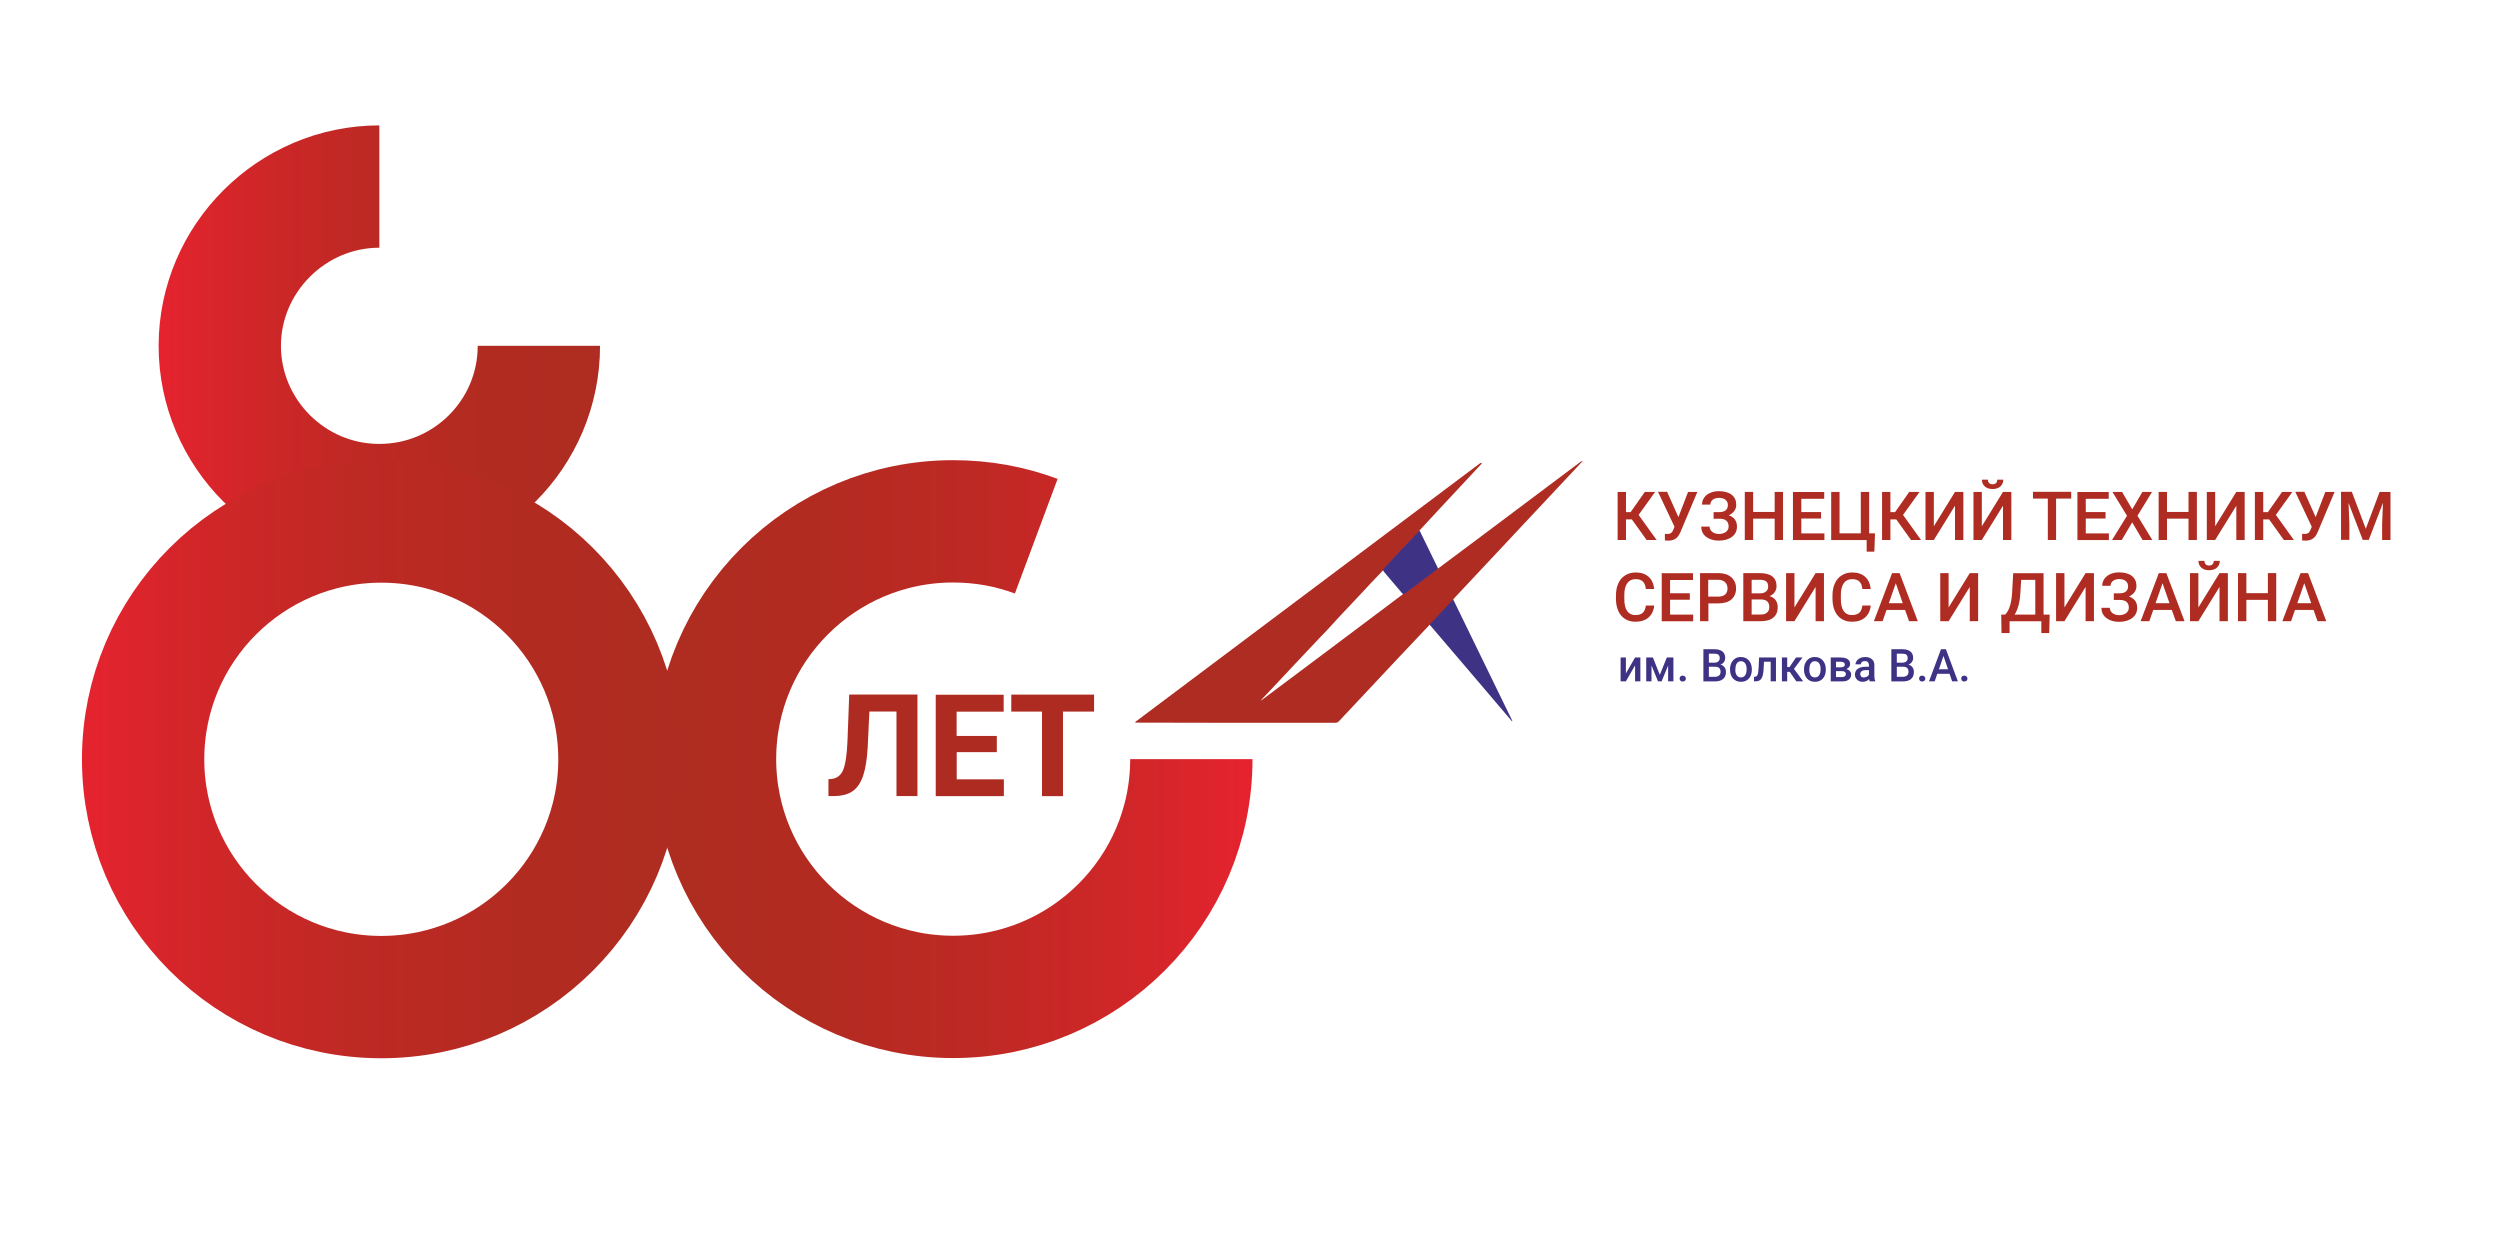
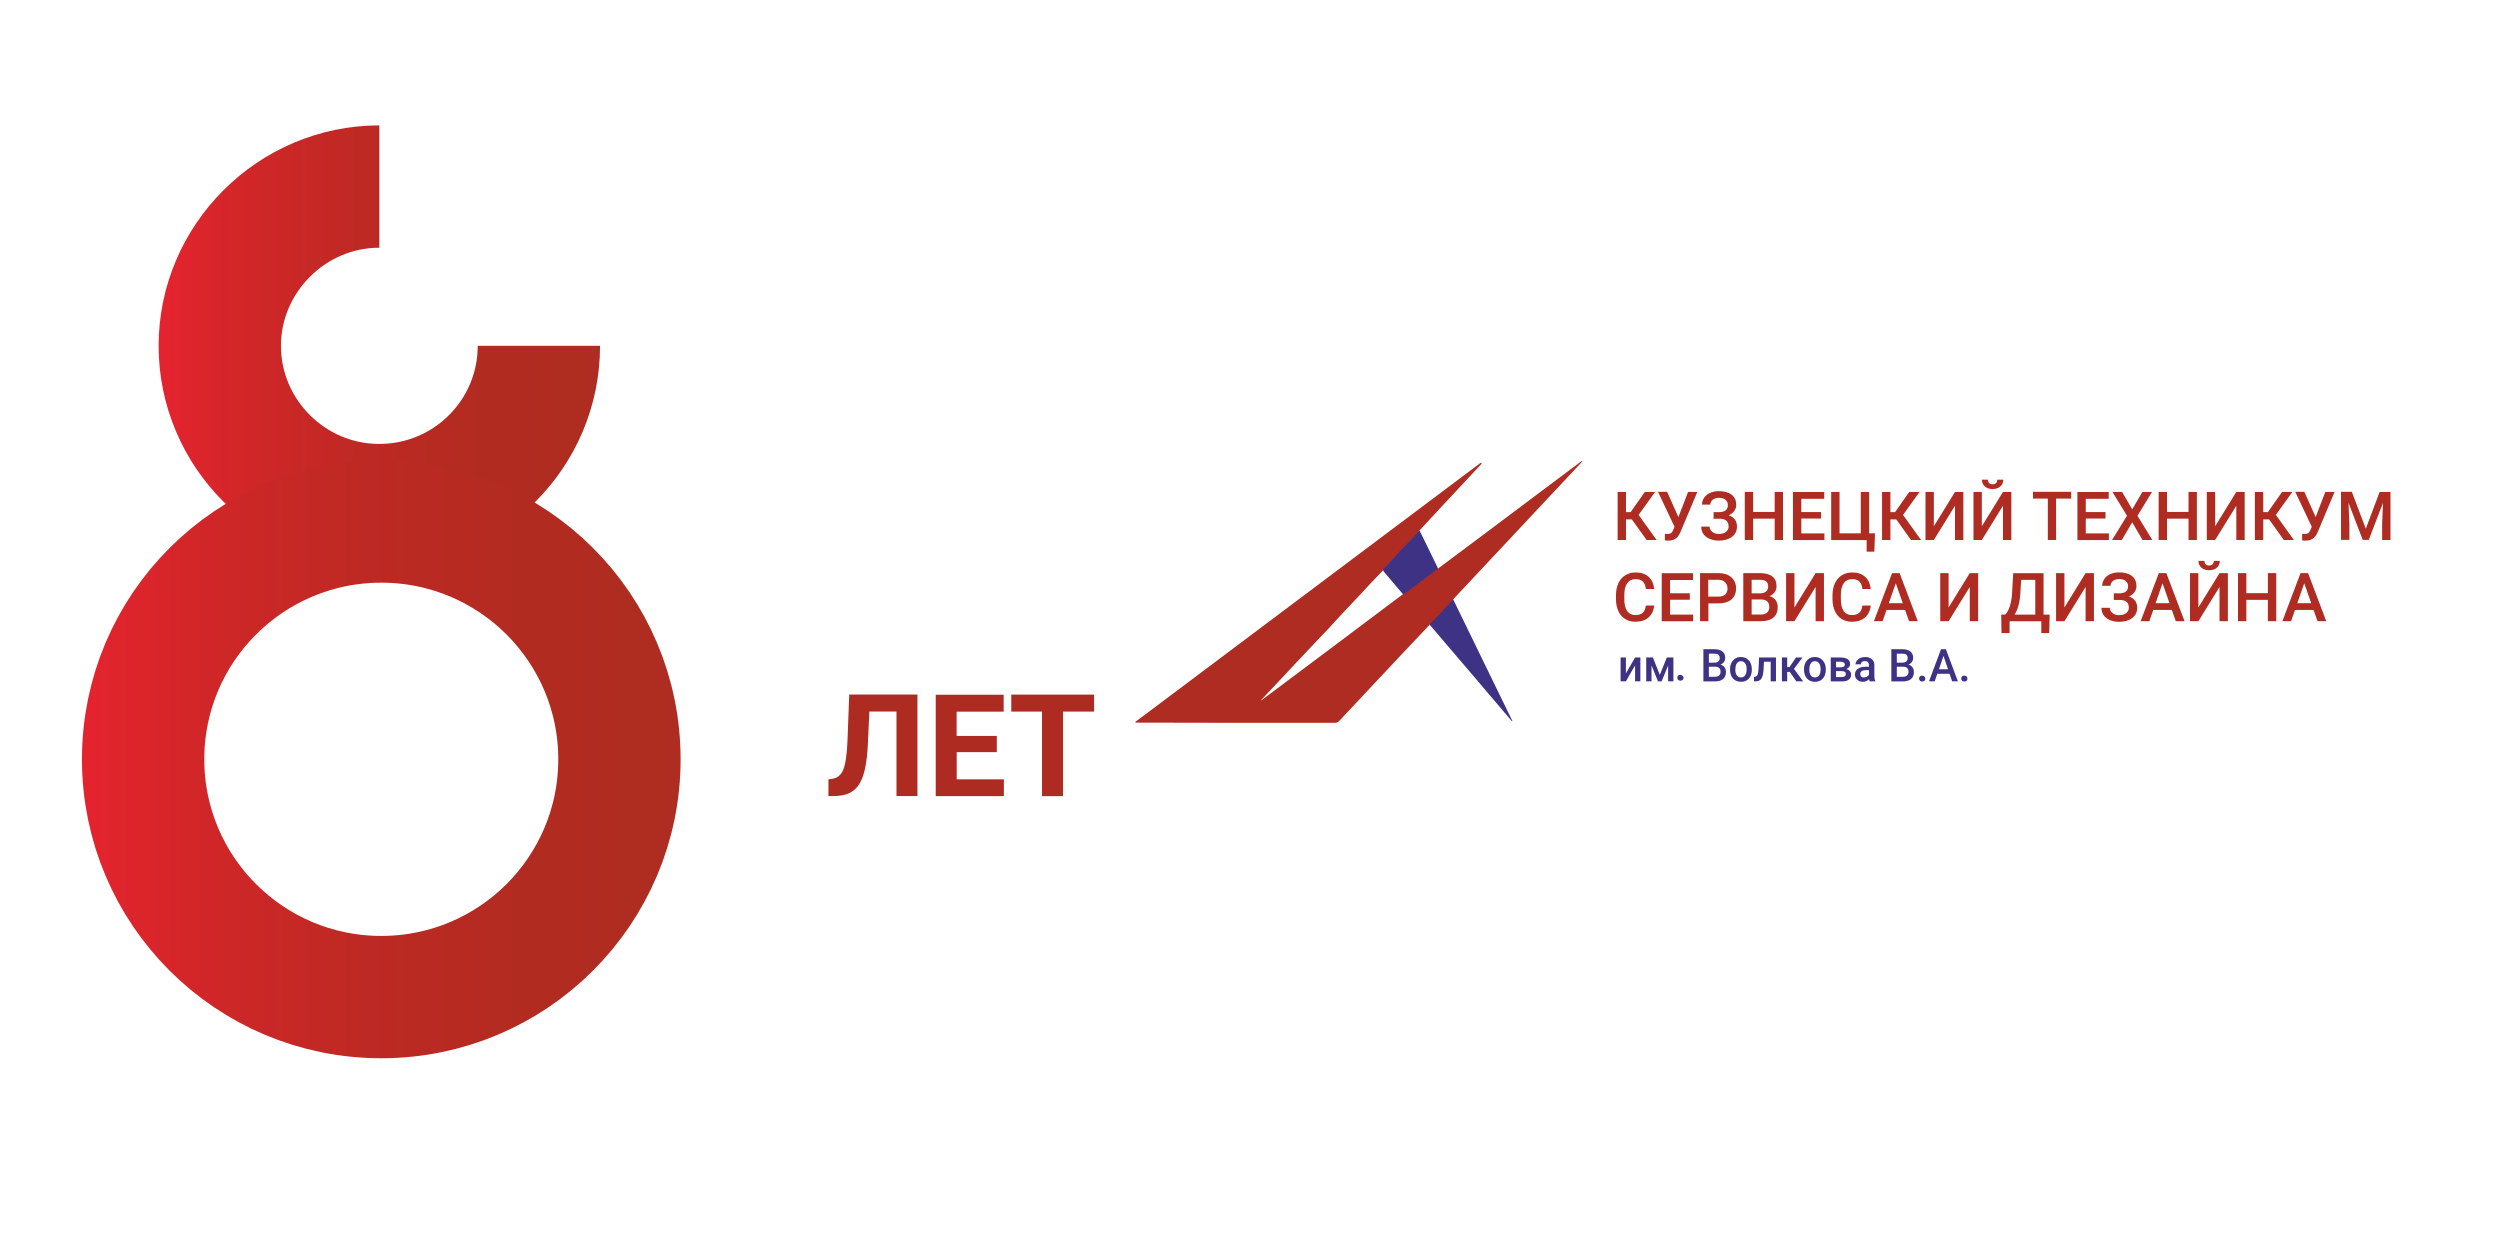
<svg xmlns="http://www.w3.org/2000/svg" xmlns:xlink="http://www.w3.org/1999/xlink" id="_Слой_1" data-name="Слой 1" viewBox="0 0 269.36 133.93">
  <defs>
    <style> .cls-1 { fill: #ae2b21; } .cls-1, .cls-2, .cls-3 { stroke-width: 0px; } .cls-2 { fill: #3e3285; } .cls-3 { fill: #af2c22; } .cls-4 { stroke: url(#_Безымянный_градиент_357); } .cls-4, .cls-5, .cls-6 { fill: none; stroke-miterlimit: 10; stroke-width: 13.18px; } .cls-5 { stroke: url(#_Безымянный_градиент_357-3); } .cls-6 { stroke: url(#_Безымянный_градиент_357-2); } </style>
    <linearGradient id="_Безымянный_градиент_357" data-name="Безымянный градиент 357" x1="70.45" y1="81.8" x2="134.95" y2="81.8" gradientUnits="userSpaceOnUse">
      <stop offset="0" stop-color="#ae2c21" />
      <stop offset=".27" stop-color="#b22b21" />
      <stop offset=".54" stop-color="#be2924" />
      <stop offset=".81" stop-color="#d22629" />
      <stop offset="1" stop-color="#e5232e" />
    </linearGradient>
    <linearGradient id="_Безымянный_градиент_357-2" data-name="Безымянный градиент 357" x1="64.65" y1="37.26" x2="17.1" y2="37.26" xlink:href="#_Безымянный_градиент_357" />
    <linearGradient id="_Безымянный_градиент_357-3" data-name="Безымянный градиент 357" x1="73.33" y1="81.81" x2="8.83" y2="81.81" xlink:href="#_Безымянный_градиент_357" />
  </defs>
  <g>
    <path class="cls-1" d="m98.85,74.84v10.93h-2.26v-9.11h-2.92l-.18,3.86c-.08,1.3-.24,2.33-.5,3.08-.26.75-.63,1.3-1.12,1.64-.49.35-1.16.52-2.02.53h-.59v-1.81l.38-.04c.57-.08.97-.4,1.21-.98.24-.58.4-1.61.46-3.09l.19-5.02h7.34Z" />
    <path class="cls-1" d="m107.41,81.04h-4.33v2.93h5.08v1.81h-7.34v-10.93h7.32v1.83h-5.07v2.61h4.33v1.76Z" />
    <path class="cls-1" d="m117.88,76.67h-3.35v9.11h-2.26v-9.11h-3.31v-1.83h8.92v1.83Z" />
  </g>
  <g>
-     <path class="cls-4" d="m111.65,57.77c-2.79-1.04-5.8-1.6-8.95-1.6-14.17,0-25.66,11.47-25.66,25.62s11.49,25.62,25.66,25.62,25.66-11.47,25.66-25.62" />
    <path class="cls-6" d="m58.06,37.26c0,9.48-7.69,17.16-17.19,17.16s-17.19-7.75-17.19-17.16,7.76-17.16,17.19-17.16" />
    <ellipse class="cls-5" cx="41.08" cy="81.81" rx="25.66" ry="25.62" />
    <g>
      <path class="cls-3" d="m154.95,61.25c1.58-1.18,3.16-2.36,4.74-3.54,3.54-2.65,7.07-5.3,10.6-7.95.06-.05.13-.09.24-.1-.08.09-.15.18-.24.27-4.5,4.81-9.01,9.61-13.51,14.42-.07.08-.14.16-.21.24-.07.18-.2.33-.33.46-.66.69-1.31,1.37-1.94,2.08-.07.08-.15.15-.26.18-1.1,1.16-2.2,2.32-3.29,3.48-2.16,2.3-4.32,4.6-6.47,6.9-.13.14-.26.19-.45.19-3.59,0-7.17,0-10.76,0-3.47,0-6.93-.01-10.4-.02-.12,0-.23,0-.36,0,.01-.11.1-.14.16-.19,12.31-9.23,24.62-18.47,36.92-27.7.05-.04.11-.07.16-.1.07-.02.1.01.09.09-1.54,1.65-3.08,3.3-4.63,4.96-.69.74-1.38,1.49-2.07,2.24-.07.18-.21.33-.34.46-.82.83-1.6,1.69-2.39,2.54-.39.42-.82.81-1.17,1.27-.87.88-1.71,1.8-2.56,2.71-1.06,1.14-2.14,2.25-3.18,3.41-.33.37-.68.72-1.02,1.07-.82.86-1.63,1.73-2.45,2.6-1.3,1.37-2.57,2.76-3.87,4.12-.06.06-.11.14-.14.18,5.13-3.82,10.25-7.69,15.39-11.54,1.13-.84,2.26-1.69,3.39-2.54.1-.08.19-.17.33-.18Z" />
      <path class="cls-2" d="m154.03,67.3c.85-.91,1.69-1.81,2.54-2.72,2.13,4.37,4.25,8.73,6.38,13.1-.02.01-.04.02-.05.03-1.34-1.58-2.68-3.16-4.03-4.74-1.61-1.89-3.22-3.78-4.84-5.67Z" />
      <path class="cls-2" d="m149,61.37c.62-.67,1.23-1.34,1.85-2,.7-.74,1.4-1.48,2.1-2.21.67,1.37,1.34,2.73,2,4.1-1.23.92-2.46,1.85-3.69,2.77-.1-.02-.17-.08-.23-.16-.64-.75-1.27-1.49-1.9-2.24-.06-.07-.11-.15-.12-.25Z" />
    </g>
    <g>
      <g>
        <path class="cls-3" d="m175.8,55.96h-.61v2.22h-.9v-5.18h.9v2.18h.5l1.53-2.18h1.11l-1.78,2.48,1.94,2.7h-1.08l-1.59-2.22Z" />
        <path class="cls-3" d="m180.84,55.71l1.04-2.71h1l-1.81,4.3-.16.32c-.24.42-.62.63-1.16.63l-.37-.02v-.71c.06,0,.16.01.31.01.26,0,.44-.11.54-.33l.19-.44-1.78-3.77h.98l1.21,2.71Z" />
        <path class="cls-3" d="m186.17,54.41c0-.23-.09-.42-.26-.56s-.41-.21-.72-.21c-.26,0-.47.07-.65.2-.17.14-.26.31-.26.53h-.9c0-.28.08-.53.24-.76.16-.22.37-.39.65-.51.28-.12.58-.18.92-.18.59,0,1.06.13,1.39.39.33.26.49.62.49,1.09,0,.24-.07.45-.21.65-.14.2-.34.35-.6.47.29.1.51.25.66.45.15.2.23.46.23.76,0,.47-.18.84-.54,1.11s-.83.41-1.43.41c-.37,0-.7-.07-.99-.2-.3-.13-.52-.31-.67-.53s-.22-.48-.22-.78h.9c0,.22.09.41.28.56.19.15.42.23.71.23.32,0,.58-.07.77-.22.19-.15.29-.34.29-.58,0-.29-.09-.5-.26-.64s-.42-.2-.75-.2h-.61v-.71h.58c.64,0,.96-.26.96-.77Z" />
        <path class="cls-3" d="m192.11,58.18h-.9v-2.3h-2.32v2.3h-.9v-5.18h.9v2.16h2.32v-2.16h.9v5.18Z" />
        <path class="cls-3" d="m196.21,55.87h-2.13v1.6h2.49v.72h-3.39v-5.18h3.37v.73h-2.47v1.43h2.13v.71Z" />
        <path class="cls-3" d="m197.3,53h.9v4.46h2.29v-4.46h.9v4.46h.63l-.07,1.98h-.83v-1.25h-3.82v-5.18Z" />
        <path class="cls-3" d="m204.29,55.96h-.61v2.22h-.9v-5.18h.9v2.18h.5l1.53-2.18h1.11l-1.78,2.48,1.94,2.7h-1.08l-1.59-2.22Z" />
        <path class="cls-3" d="m210.64,53h.9v5.18h-.9v-3.69l-2.28,3.69h-.9v-5.18h.9v3.7l2.28-3.7Z" />
        <path class="cls-3" d="m215.81,53h.9v5.18h-.9v-3.69l-2.28,3.69h-.9v-5.18h.9v3.7l2.28-3.7Zm.03-1.32c0,.3-.1.54-.31.73-.21.19-.49.28-.84.28s-.63-.09-.84-.28c-.21-.19-.31-.43-.31-.73h.65c0,.16.04.28.13.37s.21.13.37.13.28-.04.37-.13.13-.21.13-.37h.65Z" />
        <path class="cls-3" d="m223.15,53.72h-1.62v4.46h-.89v-4.46h-1.6v-.73h4.12v.73Z" />
        <path class="cls-3" d="m226.86,55.87h-2.13v1.6h2.49v.72h-3.39v-5.18h3.37v.73h-2.47v1.43h2.13v.71Z" />
        <path class="cls-3" d="m229.74,54.87l1.09-1.87h1.04l-1.57,2.57,1.6,2.61h-1.05l-1.12-1.9-1.12,1.9h-1.05l1.61-2.61-1.57-2.57h1.04l1.09,1.87Z" />
        <path class="cls-3" d="m236.7,58.18h-.9v-2.3h-2.32v2.3h-.9v-5.18h.9v2.16h2.32v-2.16h.9v5.18Z" />
        <path class="cls-3" d="m240.95,53h.9v5.18h-.9v-3.69l-2.28,3.69h-.9v-5.18h.9v3.7l2.28-3.7Z" />
        <path class="cls-3" d="m244.46,55.96h-.61v2.22h-.9v-5.18h.9v2.18h.5l1.53-2.18h1.11l-1.78,2.48,1.94,2.7h-1.08l-1.59-2.22Z" />
        <path class="cls-3" d="m249.5,55.71l1.04-2.71h1l-1.81,4.3-.16.32c-.24.42-.62.63-1.16.63l-.37-.02v-.71c.06,0,.16.01.31.01.26,0,.44-.11.54-.33l.19-.44-1.78-3.77h.98l1.21,2.71Z" />
        <path class="cls-3" d="m253.4,53l1.5,3.97,1.49-3.97h1.17v5.18h-.9v-1.71l.09-2.29-1.53,3.99h-.65l-1.53-3.99.09,2.28v1.71h-.9v-5.18h1.17Z" />
        <path class="cls-3" d="m178.23,65.24c-.05.55-.26.98-.61,1.29-.36.31-.83.46-1.42.46-.41,0-.78-.1-1.09-.29-.32-.2-.56-.47-.73-.83-.17-.36-.26-.78-.27-1.26v-.48c0-.49.09-.92.26-1.29.17-.37.42-.66.75-.86.32-.2.7-.3,1.12-.3.57,0,1.03.15,1.38.46.35.31.55.75.61,1.32h-.9c-.04-.37-.15-.64-.33-.81s-.43-.25-.77-.25c-.39,0-.69.14-.9.43-.21.29-.32.71-.32,1.26v.46c0,.56.1.99.3,1.28.2.29.5.44.88.44.35,0,.62-.08.8-.24s.29-.42.34-.79h.9Z" />
        <path class="cls-3" d="m182.07,64.62h-2.13v1.6h2.49v.72h-3.39v-5.18h3.37v.73h-2.47v1.43h2.13v.71Z" />
        <path class="cls-3" d="m184.07,65.01v1.92h-.9v-5.18h1.99c.58,0,1.04.15,1.38.45.34.3.51.7.51,1.2s-.17.9-.5,1.19c-.33.28-.8.42-1.4.42h-1.07Zm0-.73h1.08c.32,0,.57-.08.73-.23s.25-.37.25-.65-.09-.5-.26-.67c-.17-.17-.41-.25-.71-.26h-1.11v1.81Z" />
        <path class="cls-3" d="m187.83,66.93v-5.18h1.78c.59,0,1.03.12,1.34.35.31.24.46.59.46,1.05,0,.24-.06.45-.19.64-.13.19-.32.34-.56.44.28.08.5.22.65.43.15.21.23.46.23.76,0,.49-.16.86-.47,1.12-.31.26-.76.39-1.34.39h-1.89Zm.9-3h.88c.28,0,.5-.06.66-.19.16-.13.24-.31.24-.54,0-.26-.07-.44-.22-.56-.15-.11-.37-.17-.68-.17h-.88v1.46Zm0,.66v1.62h1c.28,0,.5-.07.66-.21s.24-.33.24-.58c0-.54-.28-.81-.83-.83h-1.08Z" />
        <path class="cls-3" d="m195.62,61.75h.9v5.18h-.9v-3.69l-2.28,3.69h-.9v-5.18h.9v3.7l2.28-3.7Z" />
        <path class="cls-3" d="m201.56,65.24c-.05.55-.26.98-.61,1.29-.36.31-.83.46-1.42.46-.41,0-.78-.1-1.09-.29-.32-.2-.56-.47-.73-.83-.17-.36-.26-.78-.27-1.26v-.48c0-.49.09-.92.26-1.29.17-.37.42-.66.75-.86.32-.2.7-.3,1.12-.3.57,0,1.03.15,1.38.46.35.31.55.75.61,1.32h-.9c-.04-.37-.15-.64-.33-.81s-.43-.25-.77-.25c-.39,0-.69.14-.9.43-.21.29-.32.71-.32,1.26v.46c0,.56.1.99.3,1.28.2.29.5.44.88.44.35,0,.62-.08.8-.24s.29-.42.34-.79h.9Z" />
        <path class="cls-3" d="m205.27,65.72h-2.01l-.42,1.21h-.94l1.96-5.18h.81l1.96,5.18h-.94l-.43-1.21Zm-1.76-.73h1.5l-.75-2.15-.75,2.15Z" />
        <path class="cls-3" d="m212.23,61.75h.9v5.18h-.9v-3.69l-2.28,3.69h-.9v-5.18h.9v3.7l2.28-3.7Z" />
        <path class="cls-3" d="m220.8,68.21h-.86v-1.27h-3.42v1.27h-.87l-.03-1.99h.42c.21-.2.37-.49.5-.87.12-.38.2-.81.24-1.29l.13-2.3h3.27v4.46h.66l-.05,1.99Zm-3.74-1.99h2.23v-3.74h-1.52l-.09,1.46c-.06.98-.27,1.74-.62,2.28Z" />
        <path class="cls-3" d="m224.71,61.75h.9v5.18h-.9v-3.69l-2.28,3.69h-.9v-5.18h.9v3.7l2.28-3.7Z" />
        <path class="cls-3" d="m229.29,63.16c0-.23-.09-.42-.26-.56s-.41-.21-.72-.21c-.26,0-.47.07-.65.2-.17.14-.26.31-.26.53h-.9c0-.28.08-.53.24-.76.16-.22.37-.39.65-.51.28-.12.58-.18.92-.18.59,0,1.06.13,1.39.39.33.26.49.62.49,1.09,0,.24-.07.45-.21.65-.14.2-.34.35-.6.47.29.1.51.25.66.45.15.2.23.46.23.76,0,.47-.18.84-.54,1.11s-.83.41-1.43.41c-.37,0-.7-.07-.99-.2-.3-.13-.52-.31-.67-.53s-.22-.48-.22-.78h.9c0,.22.09.41.28.56.19.15.42.23.71.23.32,0,.58-.07.77-.22.19-.15.29-.34.29-.58,0-.29-.09-.5-.26-.64s-.42-.2-.75-.2h-.61v-.71h.58c.64,0,.96-.26.96-.77Z" />
        <path class="cls-3" d="m234.01,65.72h-2.01l-.42,1.21h-.94l1.96-5.18h.81l1.96,5.18h-.94l-.43-1.21Zm-1.76-.73h1.5l-.75-2.15-.75,2.15Z" />
        <path class="cls-3" d="m239.14,61.75h.9v5.18h-.9v-3.69l-2.28,3.69h-.9v-5.18h.9v3.7l2.28-3.7Zm.03-1.32c0,.3-.1.54-.31.73-.21.19-.49.28-.84.28s-.63-.09-.84-.28c-.21-.19-.31-.43-.31-.73h.65c0,.16.04.28.13.37s.21.13.37.13.28-.04.37-.13.13-.21.13-.37h.65Z" />
        <path class="cls-3" d="m245.25,66.93h-.9v-2.3h-2.32v2.3h-.9v-5.18h.9v2.16h2.32v-2.16h.9v5.18Z" />
        <path class="cls-3" d="m249.28,65.72h-2.01l-.42,1.21h-.94l1.96-5.18h.81l1.96,5.18h-.94l-.43-1.21Zm-1.76-.73h1.5l-.75-2.15-.75,2.15Z" />
      </g>
      <g>
        <path class="cls-2" d="m176.17,70.84h.57v2.57h-.57v-1.72l-.99,1.72h-.57v-2.57h.57v1.72l.99-1.72Z" />
        <path class="cls-2" d="m178.84,72.7l.75-1.86h.71v2.57h-.57v-1.7l-.7,1.7h-.39l-.7-1.71v1.71h-.57v-2.57h.72l.74,1.86Z" />
-         <path class="cls-2" d="m181.3,72.8c.11,0,.19.03.25.09s.09.14.09.23-.03.17-.09.22-.14.09-.25.09-.18-.03-.24-.09c-.06-.06-.09-.13-.09-.23s.03-.17.09-.23.14-.09.24-.09Z" />
+         <path class="cls-2" d="m181.3,72.8s.09.14.09.23-.03.17-.09.22-.14.09-.25.09-.18-.03-.24-.09c-.06-.06-.09-.13-.09-.23s.03-.17.09-.23.14-.09.24-.09Z" />
        <path class="cls-2" d="m183.53,73.41v-3.46h1.17c.39,0,.68.08.88.24.2.16.3.39.3.7,0,.16-.04.3-.13.43s-.21.22-.37.29c.19.05.33.15.43.29.1.14.15.31.15.51,0,.33-.1.57-.31.75-.2.17-.5.26-.88.26h-1.24Zm.59-2.01h.58c.18,0,.33-.04.43-.13.1-.08.16-.2.16-.36,0-.17-.05-.29-.14-.37s-.25-.11-.45-.11h-.58v.97Zm0,.44v1.08h.66c.19,0,.33-.05.44-.14.1-.09.16-.22.16-.39,0-.36-.18-.54-.54-.55h-.71Z" />
        <path class="cls-2" d="m186.4,72.1c0-.25.05-.48.15-.68.1-.2.24-.36.41-.47.18-.11.38-.16.61-.16.34,0,.62.11.83.34.21.22.33.52.35.89v.14c0,.25-.05.48-.14.68-.1.2-.23.35-.41.46-.18.11-.39.16-.62.16-.36,0-.64-.12-.86-.36-.21-.24-.32-.56-.32-.97v-.03Zm.57.05c0,.26.05.47.16.62.11.15.26.22.45.22s.34-.08.45-.23c.11-.15.16-.38.16-.67,0-.26-.05-.47-.16-.62s-.26-.23-.45-.23-.33.07-.44.22c-.11.15-.16.37-.16.67Z" />
        <path class="cls-2" d="m191.35,70.84v2.57h-.57v-2.11h-.72l-.05.9c-.03.43-.11.74-.24.93-.13.19-.34.28-.61.28h-.18v-.48s.12-.01.12-.01c.12-.02.22-.09.27-.23.06-.14.09-.39.11-.75l.05-1.1h1.82Z" />
        <path class="cls-2" d="m192.85,72.39h-.29v1.02h-.57v-2.57h.57v1.03h.25l.7-1.03h.7l-.92,1.23.99,1.34h-.74l-.7-1.02Z" />
        <path class="cls-2" d="m194.37,72.1c0-.25.05-.48.15-.68.1-.2.24-.36.41-.47.18-.11.38-.16.61-.16.34,0,.62.11.83.34.21.22.33.52.35.89v.14c0,.25-.05.48-.14.68-.1.2-.23.35-.41.46-.18.11-.39.16-.62.16-.36,0-.64-.12-.86-.36-.21-.24-.32-.56-.32-.97v-.03Zm.57.05c0,.26.05.47.16.62.11.15.26.22.45.22s.34-.08.45-.23c.11-.15.16-.38.16-.67,0-.26-.05-.47-.16-.62s-.26-.23-.45-.23-.33.07-.44.22c-.11.15-.16.37-.16.67Z" />
        <path class="cls-2" d="m197.25,73.41v-2.57h1.03c.35,0,.61.06.79.18.18.12.27.3.27.53,0,.12-.04.23-.11.32s-.18.17-.32.22c.17.03.3.11.39.21.1.11.15.23.15.38,0,.24-.09.42-.26.55-.17.13-.42.19-.75.19h-1.19Zm.57-1.51h.47c.32,0,.48-.1.48-.29,0-.2-.15-.31-.46-.31h-.49v.6Zm0,.41v.64h.62c.29,0,.44-.11.44-.32s-.15-.32-.44-.32h-.62Z" />
        <path class="cls-2" d="m201.45,73.41s-.05-.13-.07-.24c-.18.19-.4.29-.66.29s-.46-.07-.62-.22c-.16-.15-.24-.33-.24-.55,0-.27.1-.49.3-.63s.49-.22.86-.22h.35v-.17c0-.13-.04-.24-.11-.32-.07-.08-.19-.12-.33-.12-.13,0-.24.03-.32.1-.08.07-.12.15-.12.25h-.57c0-.14.05-.27.14-.4.09-.12.22-.22.38-.29.16-.07.33-.1.53-.1.3,0,.53.08.71.23.18.15.27.36.27.64v1.16c0,.23.03.42.1.55v.04h-.58Zm-.62-.42c.11,0,.22-.03.32-.08s.17-.13.22-.22v-.49h-.31c-.21,0-.37.04-.47.11-.11.07-.16.18-.16.32,0,.11.04.2.11.27s.17.1.29.1Z" />
        <path class="cls-2" d="m203.78,73.41v-3.46h1.17c.39,0,.68.08.88.24.2.16.3.39.3.7,0,.16-.04.3-.13.43s-.21.22-.37.29c.19.05.33.15.43.29.1.14.15.31.15.51,0,.33-.1.57-.31.75-.2.17-.5.26-.88.26h-1.24Zm.59-2.01h.58c.18,0,.33-.04.43-.13.1-.08.16-.2.16-.36,0-.17-.05-.29-.14-.37s-.25-.11-.45-.11h-.58v.97Zm0,.44v1.08h.66c.19,0,.33-.05.44-.14.1-.09.16-.22.16-.39,0-.36-.18-.54-.54-.55h-.71Z" />
        <path class="cls-2" d="m207.1,72.8c.11,0,.19.03.25.09s.09.14.09.23-.03.17-.09.22-.14.09-.25.09-.18-.03-.24-.09c-.06-.06-.09-.13-.09-.23s.03-.17.09-.23.14-.09.24-.09Z" />
        <path class="cls-2" d="m210.05,72.6h-1.32l-.28.81h-.61l1.29-3.46h.53l1.29,3.46h-.62l-.28-.81Zm-1.15-.49h.99l-.49-1.44-.49,1.44Z" />
        <path class="cls-2" d="m211.64,72.8c.11,0,.19.03.25.09s.09.14.09.23-.03.17-.09.22-.14.09-.25.09-.18-.03-.24-.09c-.06-.06-.09-.13-.09-.23s.03-.17.09-.23.14-.09.24-.09Z" />
      </g>
    </g>
  </g>
</svg>